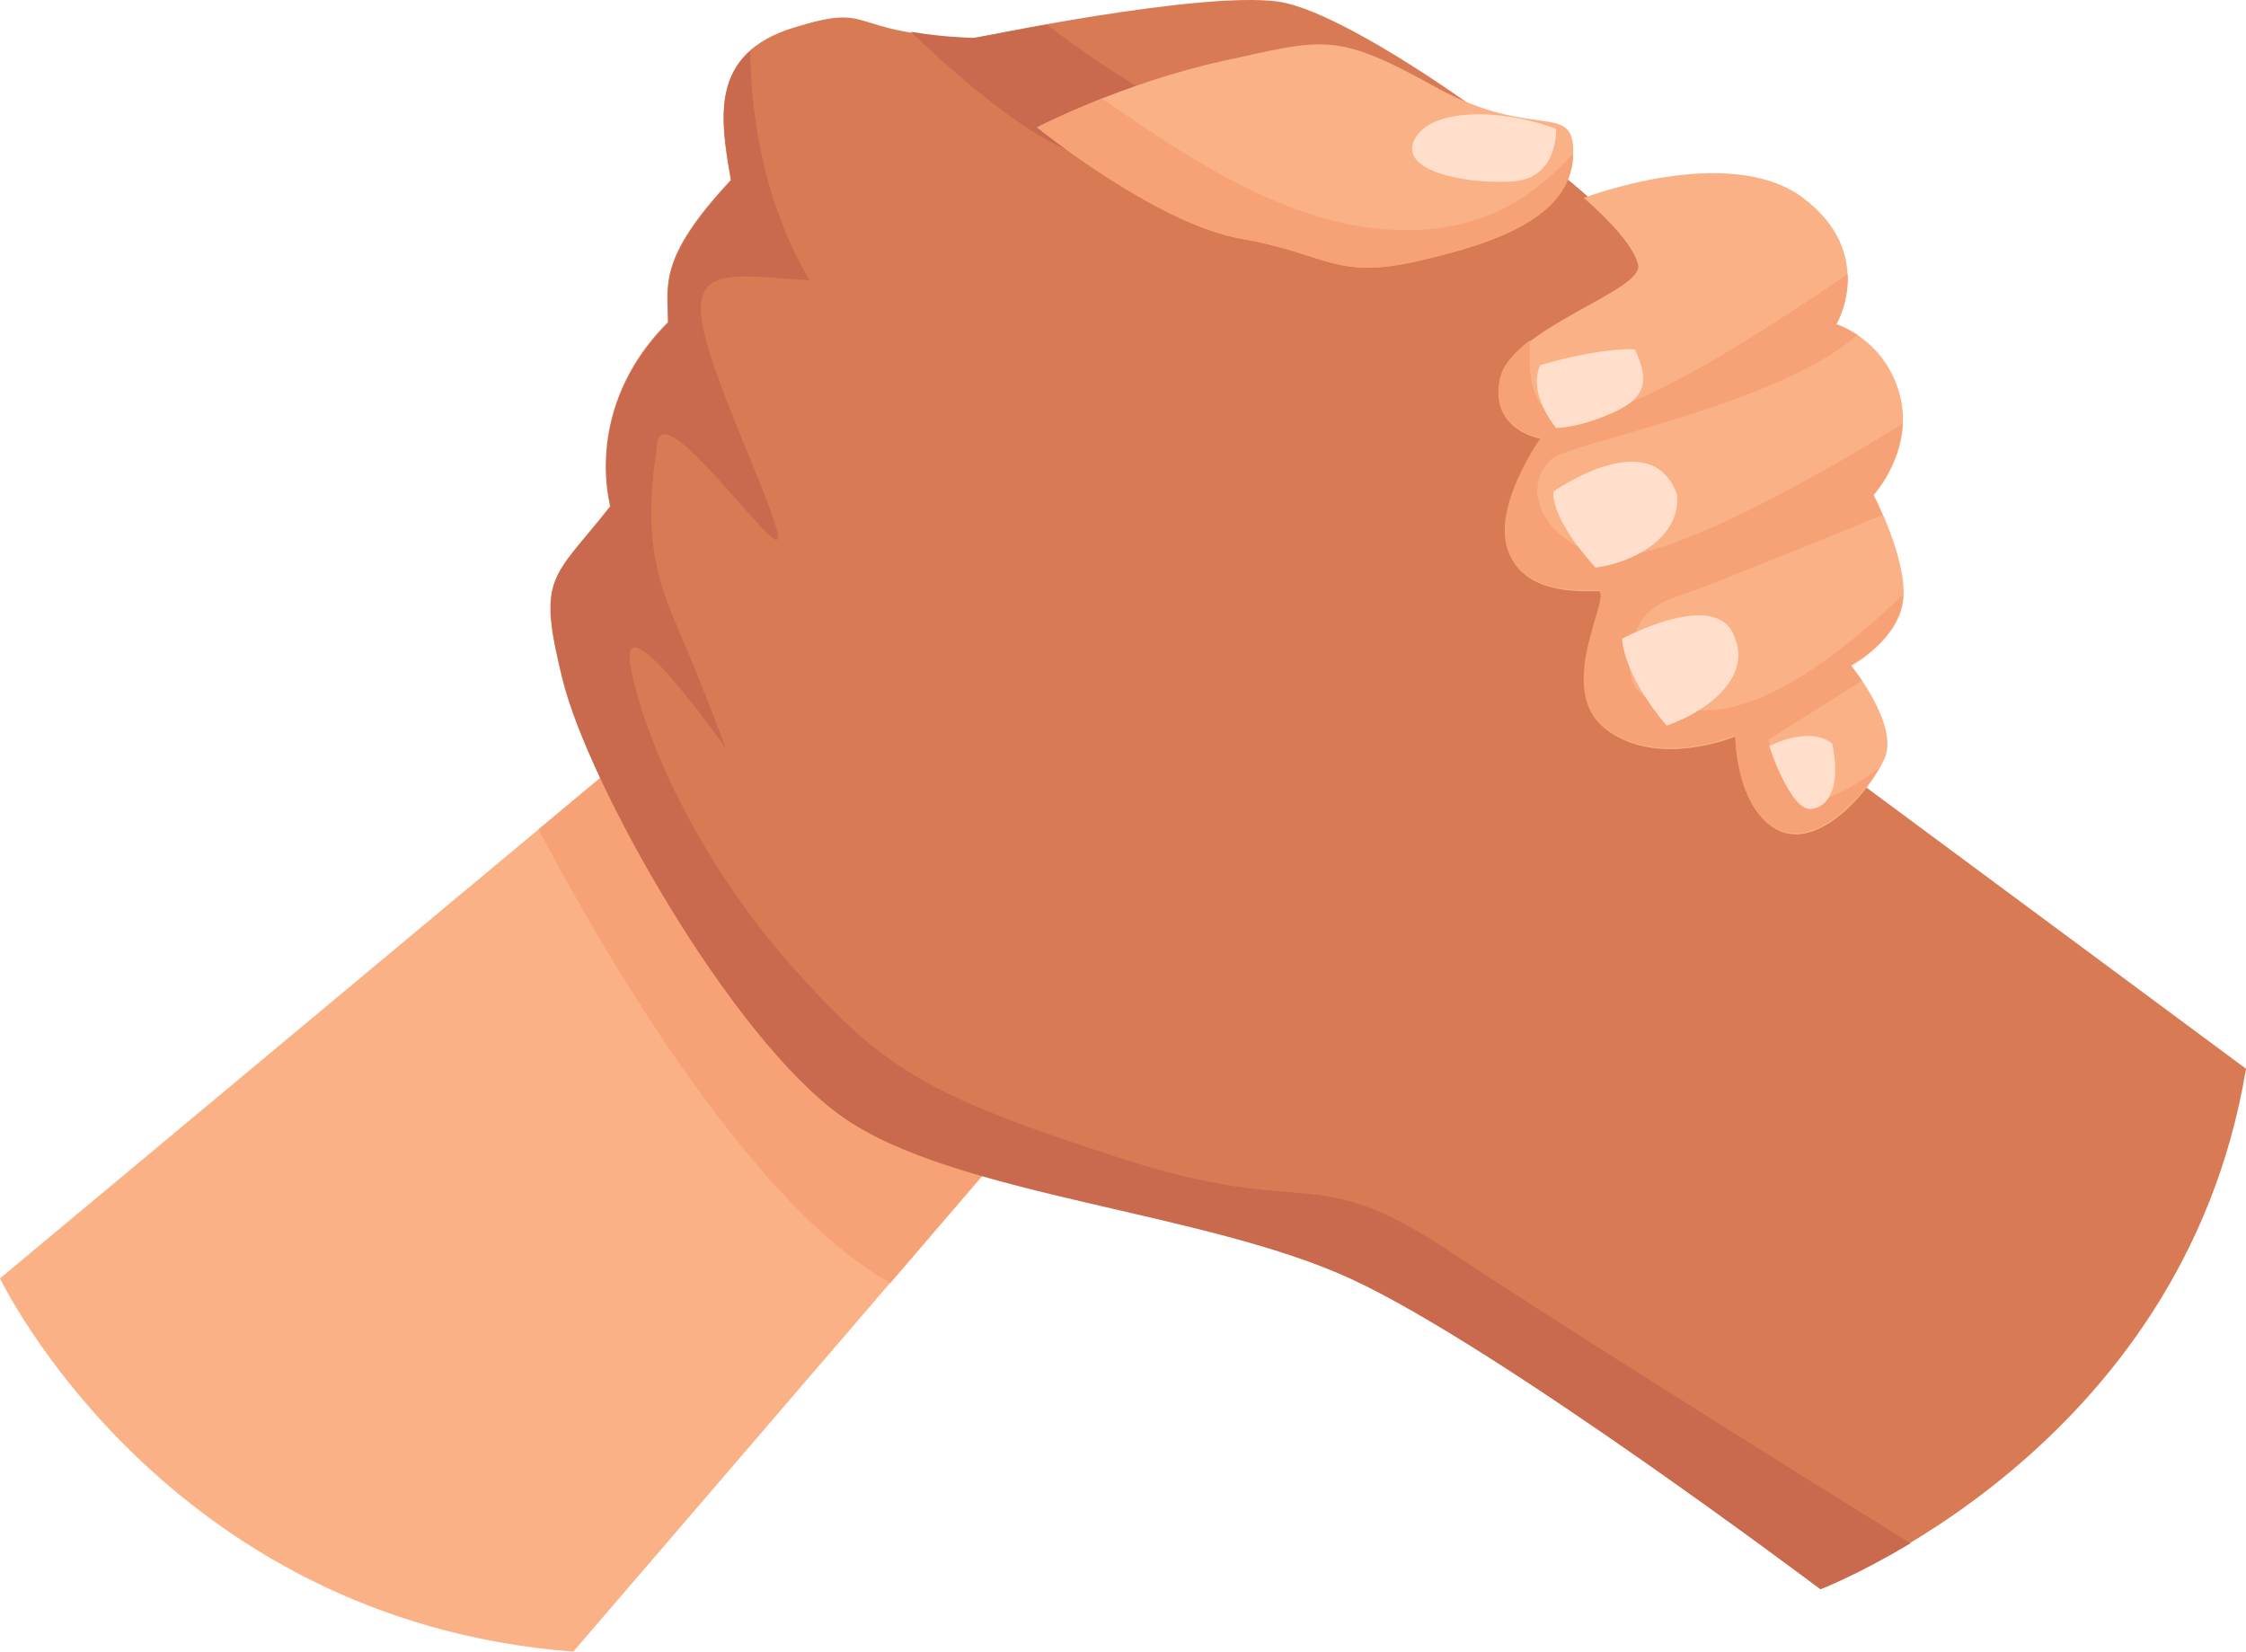
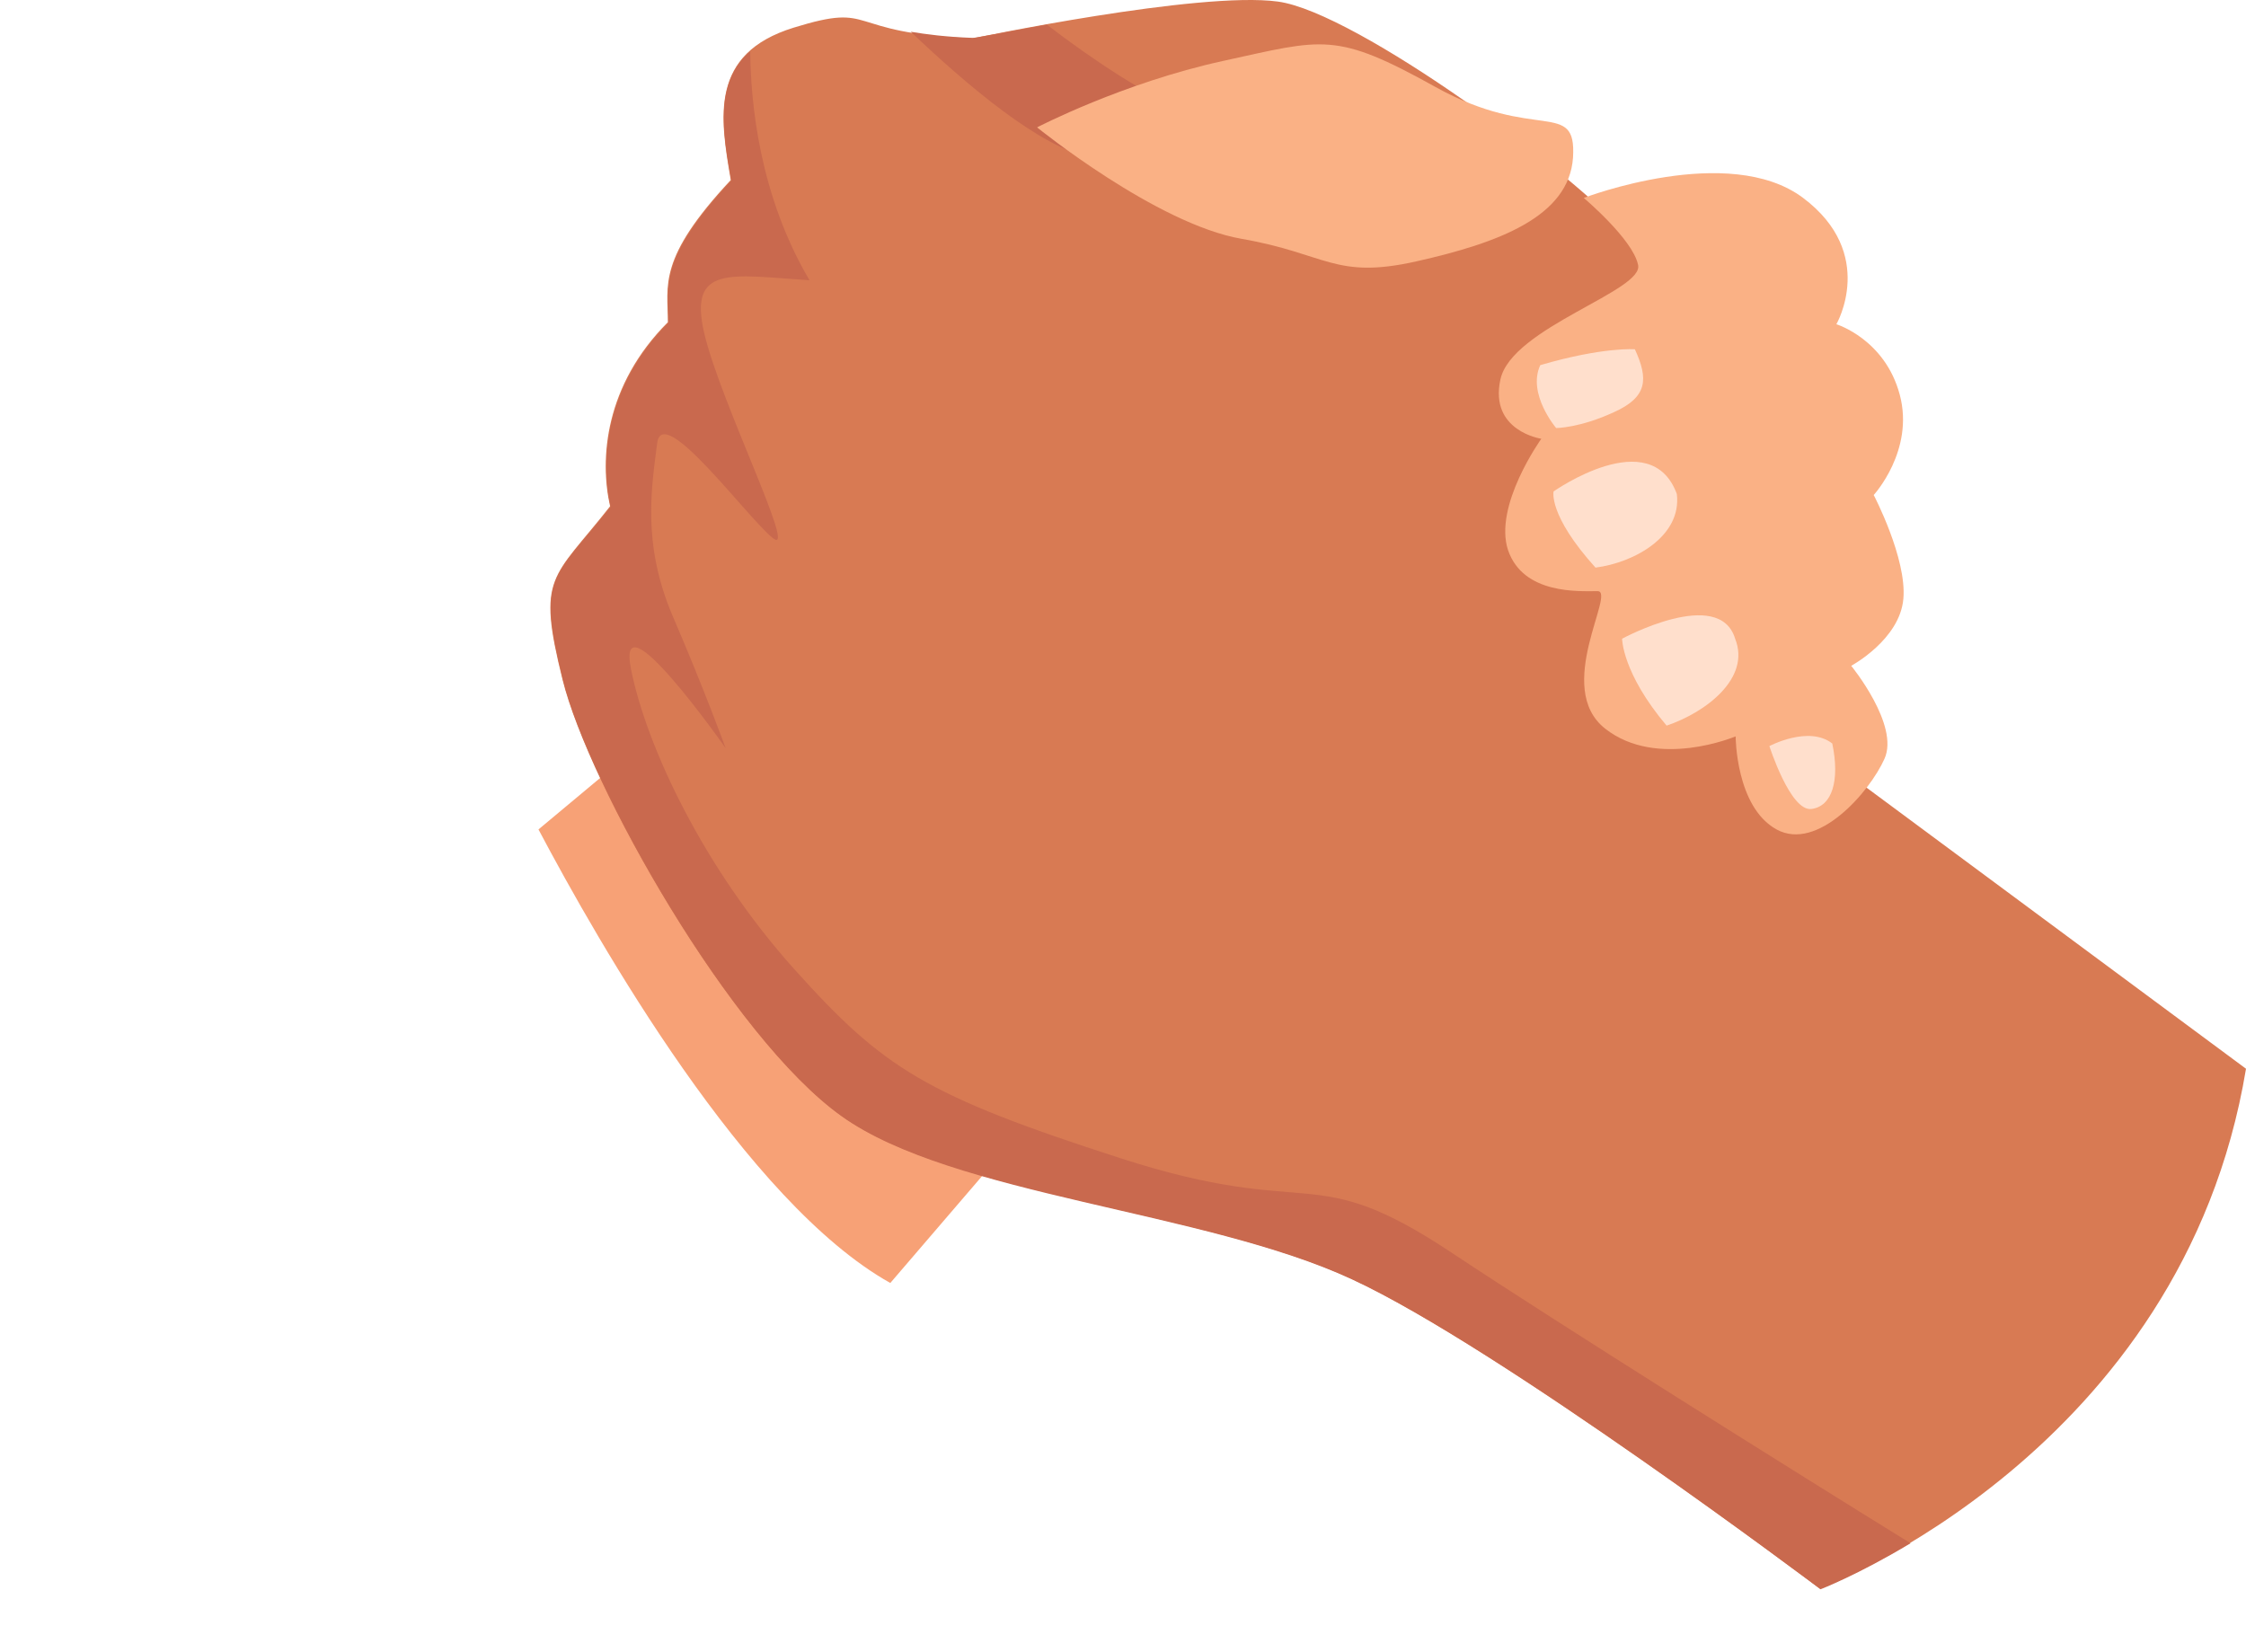
<svg xmlns="http://www.w3.org/2000/svg" id="Layer_2" viewBox="0 0 800 588.36">
  <defs>
    <style>.cls-1{fill:#c9694e;}.cls-1,.cls-2,.cls-3,.cls-4,.cls-5{stroke-width:0px;}.cls-2{fill:#f7a176;}.cls-3{fill:#fab185;}.cls-4{fill:#ffdfcc;}.cls-5{fill:#d87a53;}</style>
  </defs>
  <g id="Layer_1-2">
-     <path class="cls-3" d="M237.885,257.027L0,455.391s58.104,121.672,204.188,132.969c125.5-146.089,170.49-198.365,170.49-198.365l-136.792-132.969Z" />
    <path class="cls-2" d="M233.698,260.49c3.276.547,6.375,1.094,9.833,1.818l131.328,127.505s-46.083,53.552-57.74,67.214c-51.182-28.594-103.823-120.948-125.318-161.563l41.896-34.974Z" />
    <path class="cls-5" d="M800,380.709l-174.318-129.146s-26.229-144.078-44.99-166.667C561.927,62.49,483.24,4.386,455.188.563c-28.047-3.828-108.74,13.115-108.74,13.115-46.813-1.823-33.698-13.115-63.755-3.828-30.052,9.292-26.229,31.88-22.401,54.281-26.229,28.052-22.406,37.526-22.406,50.641-22.406,22.401-24.406,48.63-20.583,65.573-20.583,26.229-26.229,24.406-16.938,61.75,9.286,37.521,59.927,127.318,99.271,155.37s129.323,33.698,181.781,58.104c52.464,24.411,166.849,110.385,166.849,110.385,0,0,129.146-48.635,151.734-185.245Z" />
    <path class="cls-1" d="M372.859,8.761c16.755,12.932,37.156,26.047,45.536,28.594l14.573,11.839s-14.573,11.844-44.995,6.557c-16.938-2.911-43.531-25.318-63.568-44.443,5.464.911,12.203,1.823,22.042,2.188,0,.182,11.839-2.005,26.411-4.734Z" />
    <path class="cls-3" d="M564.115,70.506s51.729-19.854,78.141,0,11.844,44.995,11.844,44.995c0,0,17.302,5.281,22.583,25.135s-9.286,35.698-9.286,35.698c0,0,11.839,22.589,10.563,36.979-1.276,14.573-18.578,23.859-18.578,23.859,0,0,17.302,21.13,11.839,33.151-5.281,11.844-23.859,33.151-38.432,25.141-14.573-8.016-14.573-33.156-14.573-33.156,0,0-27.87,11.844-46.448-2.729s4.005-49-2.734-49c-6.557,0-26.411,1.276-31.875-14.573-5.281-15.844,11.839-39.708,11.839-39.708,0,0-18.578-2.729-14.568-21.125,4.005-18.583,51.729-31.698,48.995-40.984-2.005-9.109-19.307-23.682-19.307-23.682Z" />
    <path class="cls-3" d="M369.396,45.37s42.443,34.427,72.859,39.708c30.422,5.281,33.151,14.573,62.297,8.016s54.281-15.849,55.74-36.979c1.271-21.125-13.297-5.281-49-25.135s-39.708-17.12-75.594-9.286c-35.88,7.828-66.302,23.677-66.302,23.677Z" />
-     <path class="cls-2" d="M658.104,97.646c.547,10.203-4.005,17.854-4.005,17.854,0,0,3.276,1.089,7.464,3.823-27.865,24.589-100.182,38.068-108.193,43.714-9.292,6.557-9.292,25.141,14.568,34.427,19.672,7.651,87.068-32.422,109.656-46.448-.729,14.755-10.38,25.318-10.38,25.318,0,0,1.453,2.917,3.276,7.104-22.948,9.474-62.297,25.323-68.307,27.323-8.01,2.734-17.302,5.281-19.854,15.849-2.729,10.563-6.557,26.411,25.141,26.411,24.771,0,54.823-26.229,70.307-41.167v1.276c-1.276,14.573-18.578,23.859-18.578,23.859,0,0,1.818,2.188,4.005,5.464l-33.151,20.948s0,10.568,10.568,19.854c6.01,5.286,18.578-2.182,28.594-9.651-6.922,12.021-23.313,28.594-36.609,21.495-14.573-8.016-14.573-33.151-14.573-33.151,0,0-27.87,11.839-46.448-2.734s4.005-49-2.734-49-26.411,1.276-31.875-14.573c-5.281-15.844,11.839-39.708,11.839-39.708,0,0-18.578-2.729-14.573-21.125,1.094-4.922,5.286-9.474,10.75-13.661-.365,8.375-.547,18.578,5.099,24.406,12.021,11.656,52.641-10.021,108.016-47.906Z" />
-     <path class="cls-2" d="M392.531,35.173c22.036,14.75,58.104,41.526,96.172,46.083,40.438,4.734,59.927-14.208,71.589-26.411v1.089c-1.276,21.13-26.411,30.422-55.74,37.161-29.146,6.557-31.875-2.734-62.297-8.016-30.417-5.281-72.859-39.708-72.859-39.708,0,0,9.109-4.734,23.135-10.198Z" />
-     <path class="cls-4" d="M554.281,45.917s.906,17.849-15.849,18.76c-16.943.911-40.255-3.823-34.609-14.938,5.464-11.292,30.781-11.292,50.458-3.823Z" />
    <path class="cls-4" d="M582.328,124.423c4.74,10.385,4.74,16.943-7.469,22.406-12.203,5.646-20.578,5.646-20.578,5.646,0,0-10.385-12.203-5.651-22.406,22.406-6.557,33.698-5.646,33.698-5.646Z" />
    <path class="cls-4" d="M597.266,175.969c1.823,14.938-14.938,24.411-28.964,26.229-16.938-18.76-14.932-27.135-14.932-27.135,0,0,34.604-24.411,43.896.906Z" />
    <path class="cls-4" d="M618.031,227.521c5.646,14.026-10.38,26.229-24.406,30.964-15.849-18.76-15.849-30.964-15.849-30.964,0,0,34.609-18.76,40.255,0Z" />
    <path class="cls-4" d="M652.641,264.86c2.729,13.115,0,22.406-7.469,23.318-7.469.906-14.938-22.406-14.938-22.406,0,0,14.026-7.469,22.406-.911Z" />
    <path class="cls-1" d="M267.214,18.23c.182,18.031,3.094,51,21.125,81.604-28.047-1.823-43.167-5.646-37.521,18.76s33.698,80.51,24.406,73.042c-9.286-7.469-39.344-48.635-41.161-33.698-1.823,14.938-5.651,35.521,5.646,61.75,11.292,26.229,18.76,46.813,18.76,46.813,0,0-39.344-56.104-33.698-28.052s26.229,71.219,58.104,106.74,46.813,44.99,116.214,67.396c69.396,22.406,67.396,0,118.031,33.698,39.526,26.229,121.859,77.776,163.391,103.458-18.766,11.297-32.063,16.396-32.063,16.396,0,0-114.203-86.156-166.849-110.385-52.458-24.406-142.438-29.87-181.781-58.104-39.344-28.052-89.984-117.849-99.271-155.375-9.292-37.521-3.828-35.516,16.938-61.745-3.823-16.943-1.823-42.99,20.583-65.573,0-13.115-3.823-22.406,22.406-50.641-3.099-17.484-6.01-34.792,6.74-46.083Z" />
  </g>
</svg>